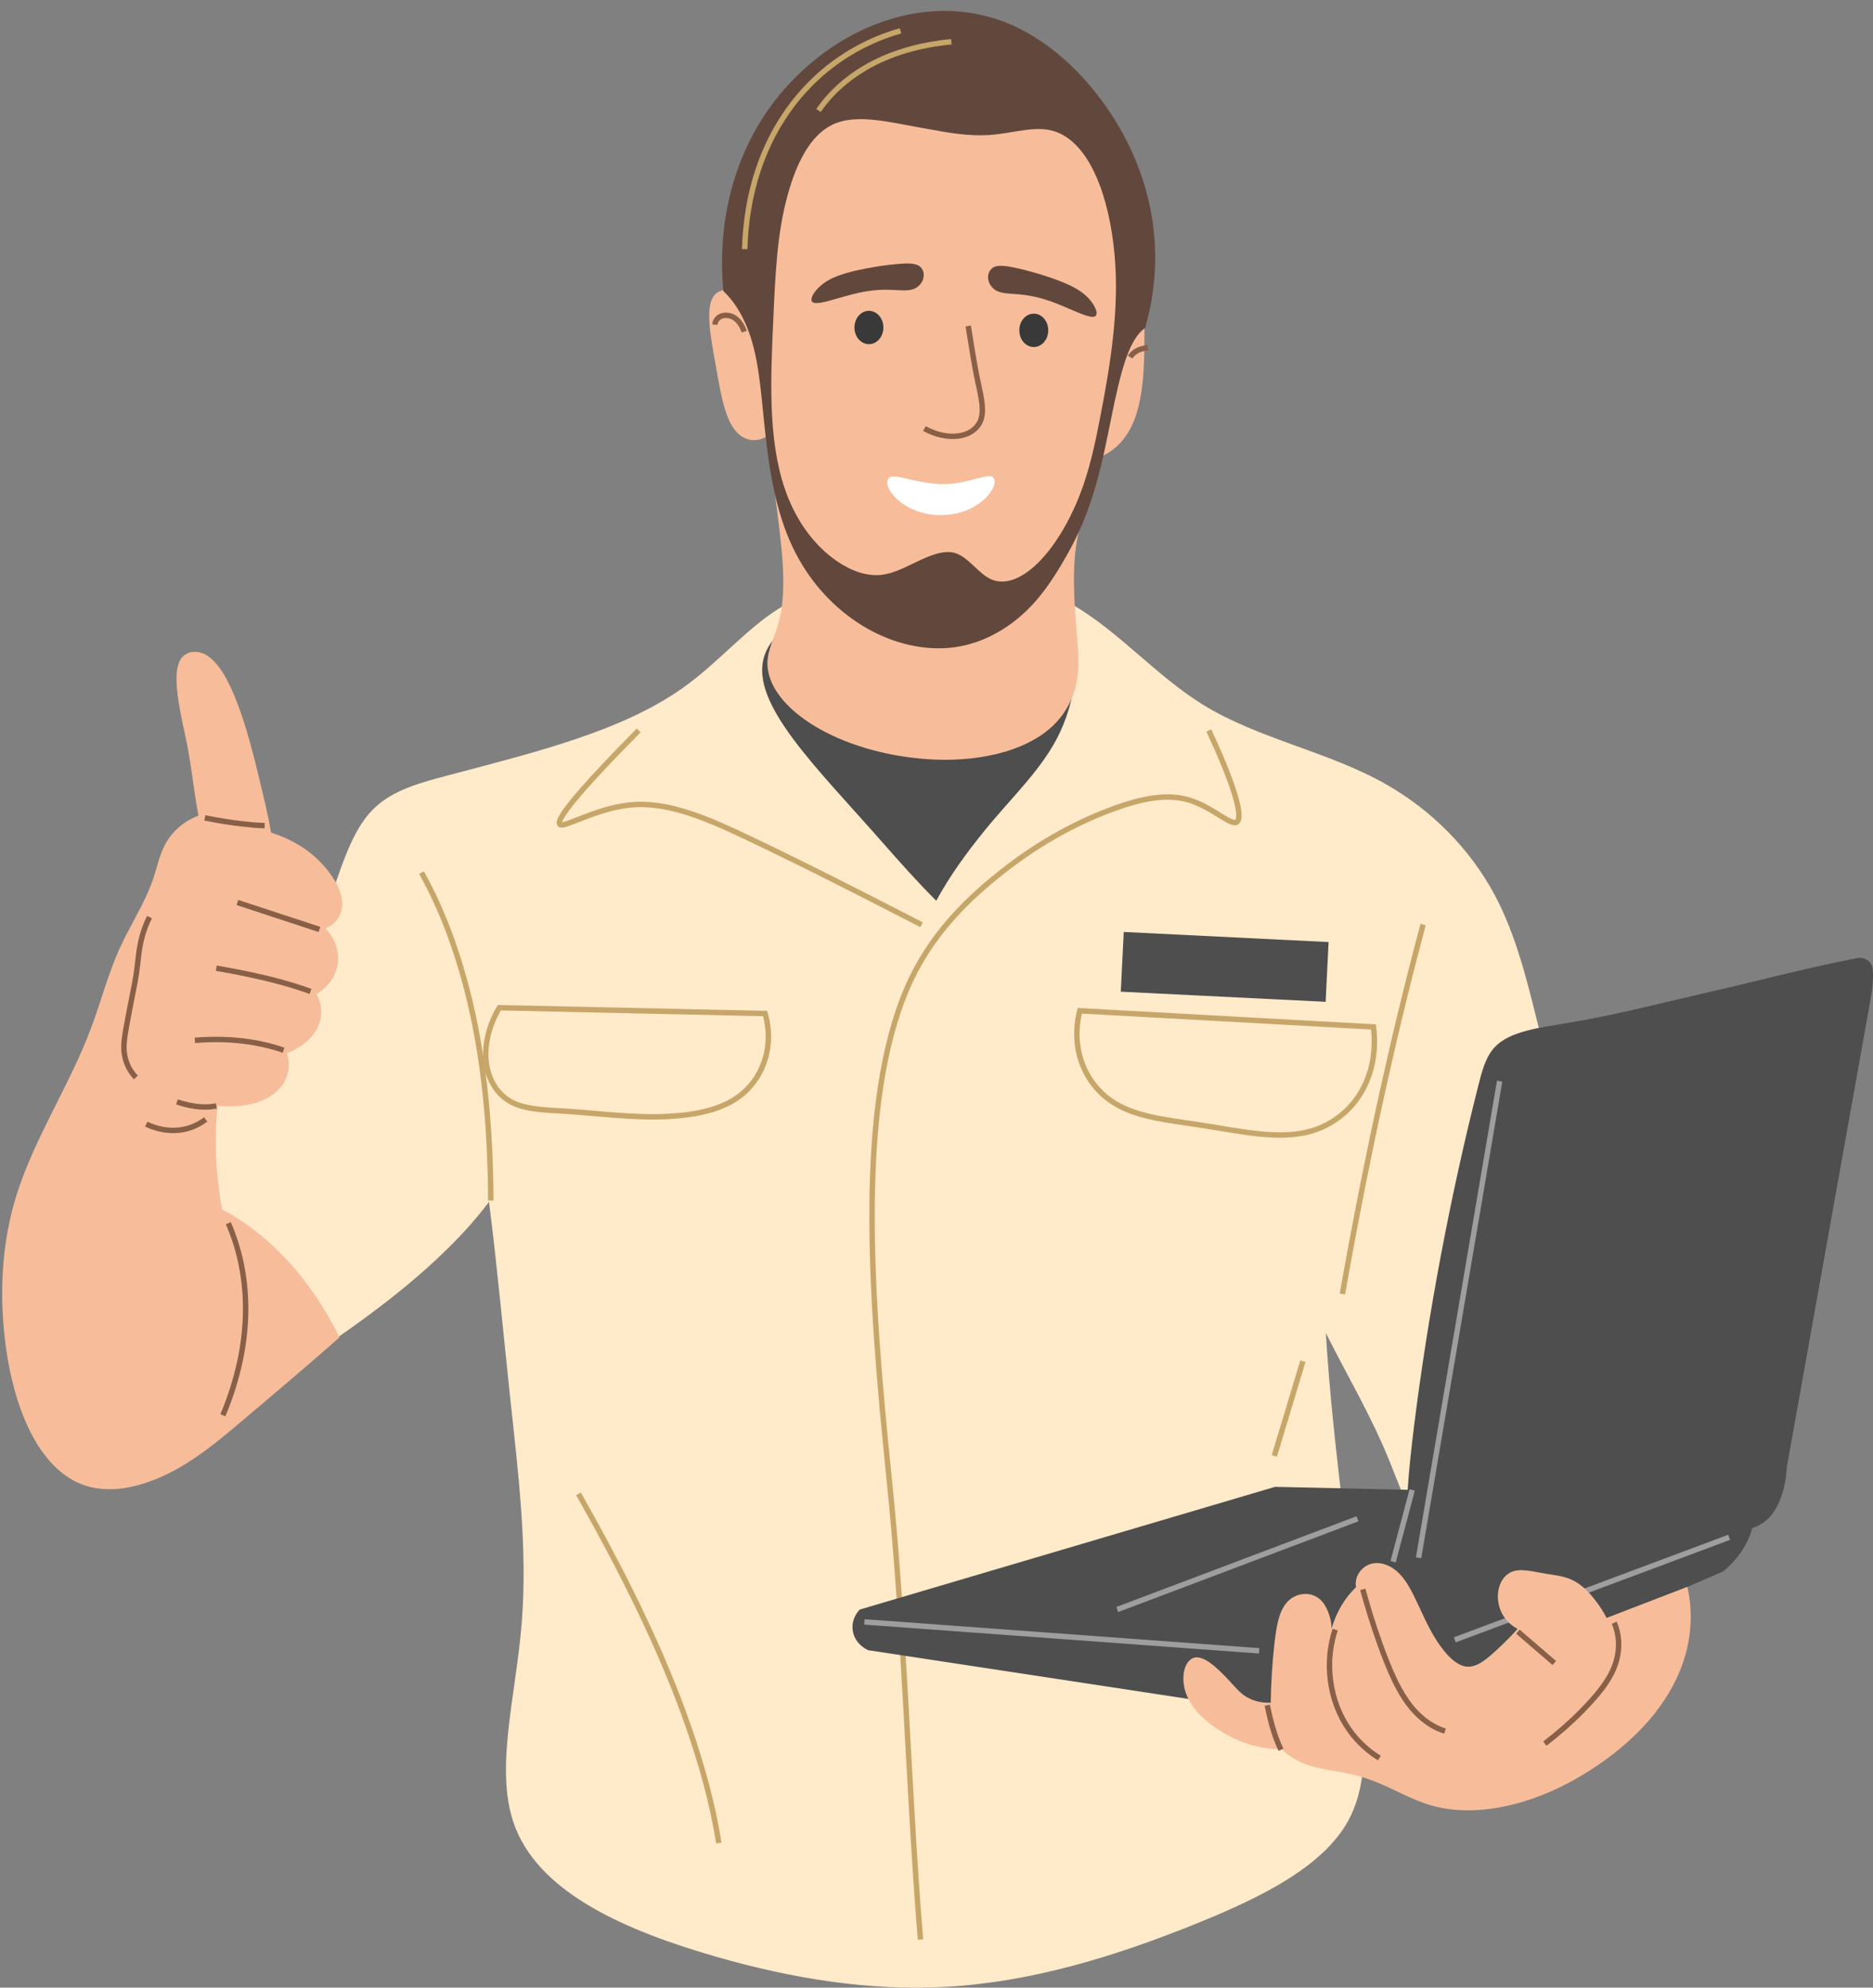
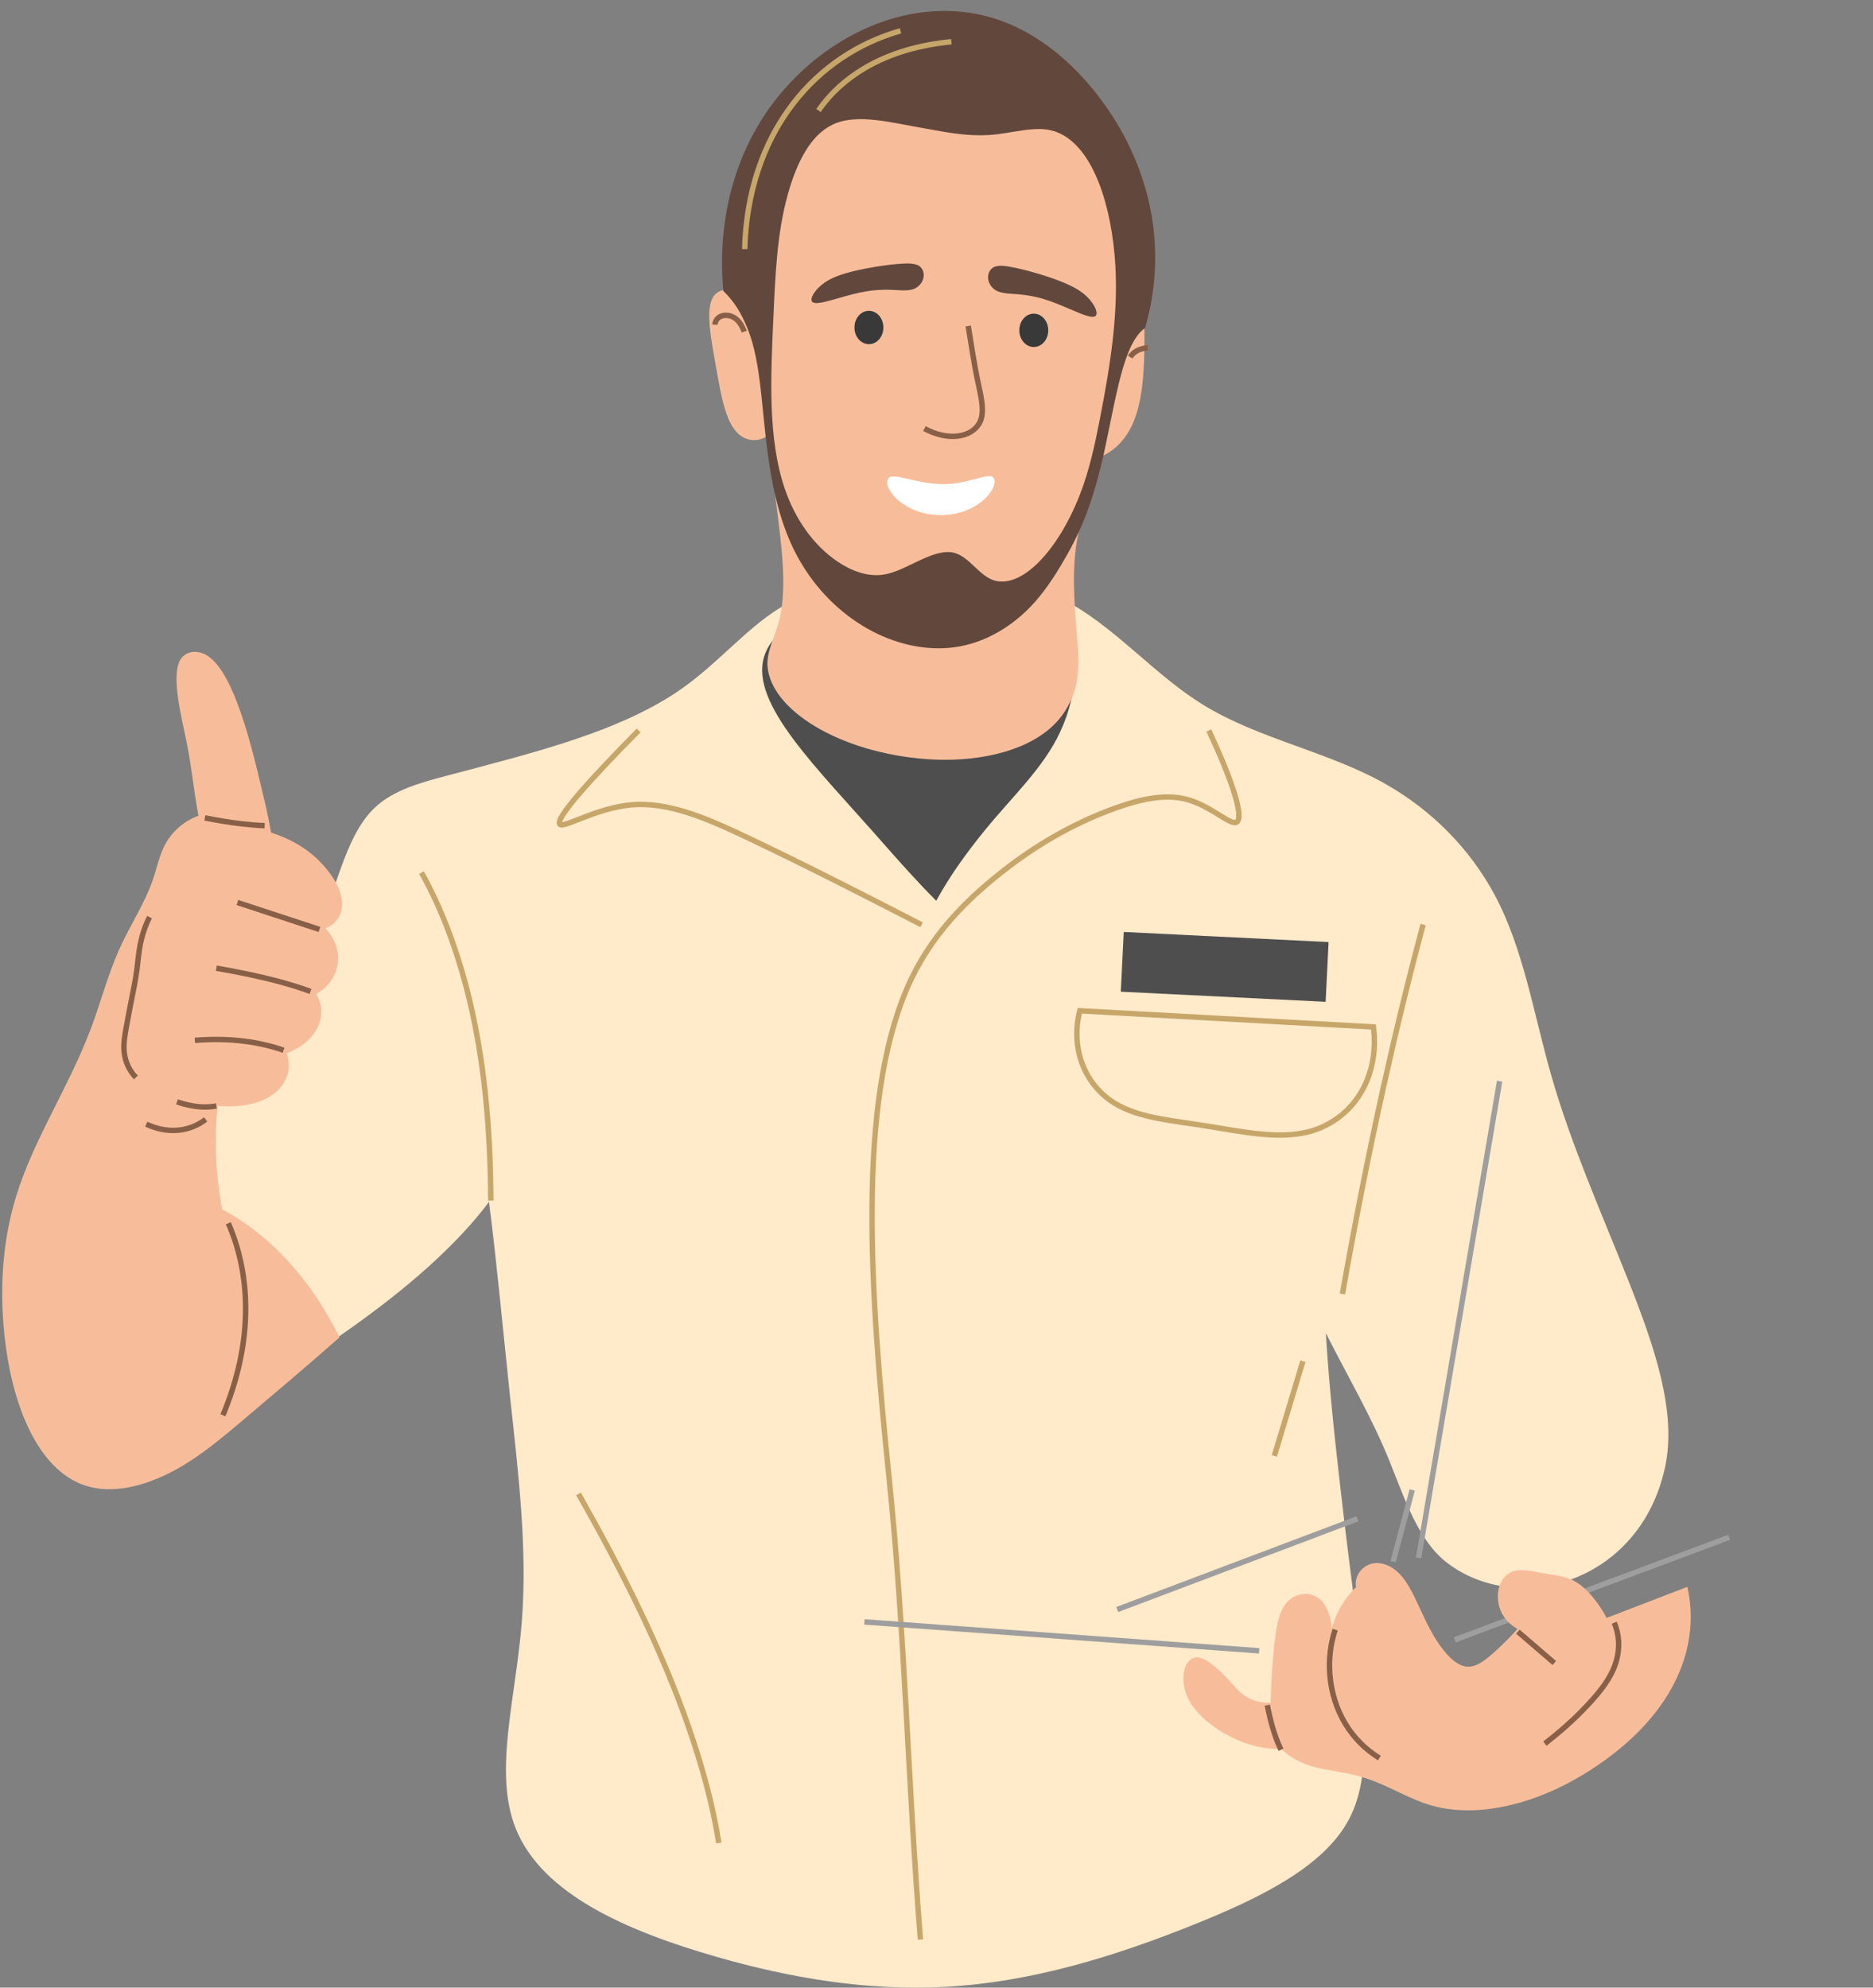
<svg xmlns="http://www.w3.org/2000/svg" height="2963.6" preserveAspectRatio="xMidYMid meet" version="1.0" viewBox="-3.3 -16.3 2793.2 2963.6" width="2793.2" zoomAndPan="magnify">
  <rect x="-3.3" y="-16.3" width="2793.2" height="2963.6" fill="#808080" stroke="none" />
  <defs>
    <clipPath id="a">
      <path d="M 213 832 L 2485 832 L 2485 2947.328 L 213 2947.328 Z M 213 832" />
    </clipPath>
    <clipPath id="b">
-       <path d="M 1267 1411 L 2789.941 1411 L 2789.941 2558 L 1267 2558 Z M 1267 1411" />
-     </clipPath>
+       </clipPath>
  </defs>
  <g>
    <g clip-path="url(#a)" id="change1_1">
      <path d="M 1251.746 852.051 C 1218.918 861.09 1187.156 872.906 1158.207 891.062 C 1108.188 922.426 1067.789 972.023 1014.43 1009.777 C 923.273 1074.285 794.016 1105.574 666.473 1139.359 C 625.168 1150.301 583.871 1161.039 555.332 1188.207 C 508.969 1232.352 497.449 1319.336 461.52 1392.5 C 400.262 1517.223 266.332 1595.562 227.609 1706.07 C 180.176 1841.461 253.91 1983.633 412.445 2035.562 C 496.434 1982.512 579.32 1925.012 646.469 1862.434 C 675.836 1835.062 702.516 1807.031 725.973 1775.691 C 738.102 1871.523 746.863 1967.711 757.09 2063.742 C 769.223 2177.672 783.758 2291.652 774.73 2403.699 C 765.582 2517.27 732.27 2627.289 766.012 2710.551 C 805.398 2807.75 930.562 2862.68 1065.578 2901.48 C 1177.578 2933.66 1292.297 2952.441 1407.207 2946.109 C 1534.91 2939.078 1659.16 2900.922 1780.359 2852.012 C 1877.594 2812.762 1970.293 2766.891 2007.789 2697.531 C 2030.25 2655.969 2032.152 2607.301 2031.355 2556.379 C 2029.836 2457.391 2013.184 2352.242 2000.91 2247.371 C 1990.184 2155.59 1979.457 2063.543 1973.91 1971.242 C 2006.102 2035.383 2042.691 2096.832 2069.461 2163.742 C 2093.242 2223.102 2112.961 2282.152 2155.25 2314.25 C 2260.758 2394.34 2442.895 2343.301 2479.852 2171.039 C 2497.535 2088.633 2464.301 1991.781 2424.109 1890.633 C 2384.074 1789.883 2339.777 1690.785 2310.16 1587.434 C 2283.453 1494.242 2268.758 1398.184 2225.504 1317.68 C 2188.668 1249.16 2132.176 1192.297 2064.617 1153.594 C 1978.23 1104.117 1874.133 1086.07 1790.148 1034.094 C 1721.152 991.363 1666.301 926.363 1596.797 885.605 C 1496.816 826.984 1370.059 819.492 1251.746 852.051" fill="#ffeaca" />
    </g>
    <g id="change2_2">
      <path d="M 1435.207 858.324 C 1383.645 855.062 1332.184 858.965 1282.359 870.941 C 1212.59 887.703 1150.09 917.305 1136.18 963 C 1114.809 1033.199 1215.34 1128.676 1313.52 1240.656 C 1339.297 1270.035 1365.312 1299.109 1392.926 1326.758 C 1413.348 1289.125 1438.773 1254.363 1465.641 1221.336 C 1505.973 1171.727 1552.656 1128.945 1577.688 1075.082 C 1606.668 1012.715 1608.195 944.812 1570.996 904.148 C 1541.746 872.16 1489.527 861.75 1435.207 858.324" fill="#4e4e4e" />
    </g>
    <g id="change3_1">
      <path d="M 1443.699 57.328 C 1352.941 44.383 1257.668 82.172 1191.34 153.57 C 1125.012 224.953 1096.367 322.441 1111.289 427.32 C 1094.547 414.66 1076.391 412.164 1065.438 420.66 C 1046.281 435.566 1056.02 483.172 1065.012 533.859 C 1072.789 577.703 1079.898 619.309 1102.578 634.23 C 1115.688 642.852 1131.629 641.766 1144.859 630.957 C 1147.168 664.703 1149.609 698.453 1153.898 732.043 C 1161.961 795.051 1170.949 858.723 1159.051 907.43 C 1152.77 933.184 1139.66 954.18 1141.289 976.957 C 1145.918 1041.84 1248.191 1105.934 1378.098 1115.535 C 1450.719 1120.895 1523.551 1105.668 1565.211 1067.395 C 1586.281 1048.055 1598.559 1023.406 1602.91 996.727 C 1606.301 975.926 1604.609 954.27 1602.809 932.504 C 1598.648 882.156 1594.859 830.797 1603.41 786.273 C 1608.328 760.645 1617.52 737.383 1625.359 713.27 C 1630.609 697.102 1635.27 680.734 1639.328 664.207 C 1657.02 656.477 1670.52 643.262 1680.379 626.379 C 1698.641 595.121 1702.539 549.902 1703.289 505.023 C 1703.879 469.672 1702.531 434.355 1701.527 398.934 C 1699.938 342.422 1700.098 286.414 1680.949 237.203 C 1657.629 177.258 1607.867 129.191 1547.828 95.102 C 1515.238 76.598 1480.609 62.602 1443.699 57.328" fill="#f7bd9a" />
    </g>
    <g id="change4_1">
      <path d="M 1369.953 382.41 C 1363.961 375.449 1349.793 376.051 1334.641 377.359 C 1321.902 378.449 1309.262 380.262 1296.621 382.473 C 1283.812 384.695 1271.121 387.332 1258.672 390.945 C 1245.082 394.875 1232.121 400.004 1221.832 408.586 C 1211.043 417.578 1204.551 428.371 1207.543 433.152 C 1211.07 438.816 1228.102 433.703 1247.352 428.199 C 1260.711 424.379 1274.051 420.531 1287.652 418.242 C 1300.133 416.145 1312.832 415.371 1325.473 415.844 C 1339.652 416.379 1353.113 418.477 1362.293 413.207 C 1374.699 406.094 1377.91 391.07 1369.953 382.41" fill="#62483c" />
    </g>
    <g id="change4_2">
      <path d="M 1476.074 383.832 C 1482.875 377.668 1496.863 380.016 1511.734 383.199 C 1524.246 385.867 1536.555 389.238 1548.824 392.992 C 1561.254 396.789 1573.527 400.984 1585.418 406.105 C 1598.426 411.703 1610.656 418.402 1619.801 428.195 C 1629.387 438.457 1634.48 449.965 1630.93 454.348 C 1626.723 459.52 1610.453 452.344 1592.039 444.496 C 1579.27 439.039 1566.504 433.57 1553.285 429.598 C 1541.164 425.973 1528.656 423.621 1516.055 422.535 C 1501.926 421.305 1488.305 421.715 1479.844 415.344 C 1468.414 406.738 1467.094 391.43 1476.074 383.832" fill="#62483c" />
    </g>
    <g id="change4_3">
      <path d="M 1381.809 176.234 C 1411.812 181.895 1441.961 186.957 1471.66 185.039 C 1506.461 182.797 1540.191 170.375 1568.562 179.254 C 1620.609 195.547 1650.691 274.074 1658.832 363.398 C 1666.211 444.527 1652.922 526.367 1636.77 609.199 C 1629.18 648.145 1620.832 686.48 1606.621 722.496 C 1573.961 805.258 1520.512 861.453 1479.172 849.086 C 1457.191 842.504 1441.711 813.176 1419.129 807.789 C 1406.18 804.695 1391.371 809.234 1377.031 815.309 C 1354.219 824.949 1333.281 838.492 1310.98 840.859 C 1288.621 843.227 1265.602 834.586 1244.922 820.445 C 1209.719 796.414 1182.672 758.102 1167.121 712.57 C 1141.691 638.129 1145.918 547.16 1150.121 455.684 C 1152.98 393.25 1155.441 331.395 1171.562 273.566 C 1184.301 227.895 1204.332 186.035 1237.891 169.742 C 1275.211 151.645 1327.391 167.211 1381.809 176.234 Z M 1642.473 137.414 C 1595.672 72.844 1533.461 22.883 1461.609 6.359 C 1363.262 -16.281 1258.332 23.102 1181.75 100.184 C 1102.16 180.305 1064.219 293.711 1075.438 417.695 C 1091.492 432.723 1102.422 451.348 1111.012 472.266 C 1127.16 511.594 1131.121 562.637 1136.051 611.602 C 1142.781 678.543 1152.199 743.727 1179.129 800.211 C 1223.859 894.055 1314.75 952.641 1401.672 950.289 C 1448.941 949.023 1492.262 927.887 1526.832 894.977 C 1547.129 875.668 1563.621 852.105 1578.43 827.461 C 1591.59 805.566 1603.449 783.125 1613.129 759.312 C 1627.012 725.137 1636.812 688.34 1644.691 651.617 C 1658.34 588.023 1668.801 521.031 1689.543 488.973 C 1693.84 482.301 1698.332 476.859 1704.352 472.773 C 1721.102 415.129 1723.832 355.82 1712.91 298.484 C 1701.832 240.332 1677.32 185.492 1642.473 137.414" fill="#62483c" />
    </g>
    <g id="change5_1">
      <path d="M 1322.512 696 C 1330.684 687.988 1370.691 708.391 1413.266 705.176 C 1442.707 702.957 1470.043 689.555 1476.988 694.918 C 1490.68 705.52 1457.066 754.438 1394.762 751.621 C 1341.152 749.195 1310.461 708.586 1322.512 696" fill="#fff" />
    </g>
    <path d="M 7483.916 16299.996 C 7120.439 16195.992 6815.796 15985.099 6594.102 15700.111 C 6331.589 15362.607 6198.333 14938.59 6185.914 14481.21" fill="none" stroke="#c7a66a" stroke-width="45.159" transform="matrix(.179 0 0 -.179 0 2947.33)" />
    <path d="M 7952.141 16300.009 C 7690.339 16274.59 7439.943 16205.702 7225.909 16079.111 C 7073.987 15989.3 6940.684 15871.701 6838.789 15723.792" fill="none" stroke="#c7a66a" stroke-width="45.301" transform="matrix(.178 0 0 -.178 0 2947.33)" />
    <g id="change6_1">
      <path d="M 1270.969 472.004 C 1270.891 458.242 1280.602 447.137 1292.531 447.137 C 1304.449 447.137 1314.078 458.242 1314.078 472.004 C 1314.078 485.762 1304.449 496.867 1292.531 496.867 C 1280.602 496.867 1270.891 485.762 1270.969 472.004" fill="#393939" />
    </g>
    <g id="change6_2">
      <path d="M 1516.836 476.227 C 1516.758 462.461 1526.469 451.359 1538.391 451.359 C 1550.32 451.359 1559.949 462.477 1559.949 476.227 C 1559.949 489.98 1550.32 501.082 1538.391 501.094 C 1526.469 501.094 1516.758 489.98 1516.836 476.227" fill="#393939" />
    </g>
    <path d="M 9477.637 16299.989 C 9508.62 16114.89 9534.4 15929.406 9574.037 15745.904 C 9606.333 15596.502 9641.539 15452.199 9590.571 15353.611 C 9512.792 15202.895 9277.473 15167.997 9047.819 15293.911" fill="none" stroke="#886047" stroke-width="53.197" transform="matrix(.152 0 0 -.152 0 2947.33)" />
    <path d="M 8253.042 16300.004 C 7633.906 15674.906 7159.866 15149.284 7231.806 15082.493 C 7286.844 15031.316 7688.91 15286.693 8136.835 15333.297 C 8638.241 15385.49 9161.052 15149.995 9687.623 14899.8 C 10438.716 14542.713 11177.785 14164.186 11922.205 13780.613" fill="none" stroke="#c7a66a" stroke-width="69.958" transform="matrix(.115 0 0 -.115 0 2947.33)" />
    <path d="M 15646.985 16299.994 C 15936.715 15681.4 16116.114 15162.889 16003.888 15109.583 C 15921.393 15070.416 15672.014 15321.994 15367.605 15404.59 C 15081.798 15482.316 14759.902 15409.799 14441.693 15295.916 C 13951.695 15120.711 13482.296 14860.712 13060.587 14540.405 C 12512.007 14123.601 12024.512 13637.899 11730.791 12950.305 C 11085.206 11438.811 11251.211 9026.366 11500.996 6606.48 C 11706.607 4615.574 11746.214 2614.352 11907.484 623.853" fill="none" stroke="#c7a66a" stroke-width="69.863" transform="matrix(.115 0 0 -.115 0 2947.33)" />
    <path d="M 6130.497 16299.997 C 6422.427 15773.484 6630.394 15213.316 6784.629 14627.494 C 7044.789 13639.508 7138.983 12573.289 7143.214 11505.494" fill="none" stroke="#c7a66a" stroke-width="79.445" transform="matrix(.102 0 0 -.102 0 2947.33)" />
    <path d="M 16300.014 12193.091 C 16133.385 11571.207 15981.714 10945.6 15842.206 10317.108 C 15668.489 9534.032 15513.814 8746.331 15374.096 7955.927" fill="none" stroke="#c7a66a" stroke-width="62.036" transform="matrix(.13 0 0 -.13 0 2947.33)" />
    <path d="M 12753.986 11559.907 C 12646.792 11135.988 12794.01 10732.591 13109.094 10504.086 C 13386.105 10303.1 13781.299 10269.391 14179.185 10208.008 C 14683.803 10130.189 15169.012 10013.213 15559.686 10158.605 C 16028.087 10332.692 16299.99 10807.315 16229.6 11368.61 Z M 12753.986 11559.907" fill="none" stroke="#c7a66a" stroke-width="63.937" transform="matrix(.126 0 0 -.126 0 2947.33)" />
-     <path d="M 7412.812 14611.112 C 7100.938 14077.597 7161.68 13512.206 7517.969 13251.386 C 7741.914 13087.402 8079.688 13089.081 8420.273 13066.503 C 8929.336 13032.792 9432.383 12964.003 9931.523 12990.019 C 10359.297 13012.284 10774.297 13095.097 11054.609 13340.995 C 11369.609 13617.206 11506.992 14065.605 11377.305 14524.394 Z M 7412.812 14611.112" fill="none" stroke="#c7a66a" stroke-width="80.684" transform="matrix(.1 0 0 -.1 0 2947.33)" />
    <g id="change3_2">
      <path d="M 292.621 1199.98 C 285.281 1160.438 281.738 1120.32 273.043 1080.875 C 261.703 1029.418 252.594 981.582 268.375 963.625 C 275.324 955.723 286.684 953.645 297.754 957.387 C 334.668 969.852 361.082 1051.434 382.527 1141.516 C 389.129 1169.258 396.199 1196.91 400.898 1225.078 C 429.906 1234.363 455.477 1248.992 475.66 1270.359 C 496.062 1291.973 510.352 1317.254 506.324 1339.184 C 503.902 1352.344 495.293 1362.973 481.875 1367.781 C 496.199 1382.848 503 1401.344 500.332 1420.508 C 497.68 1439.555 486.211 1455.395 468.453 1465.91 C 476.523 1479.574 477.816 1494.824 473.051 1509.016 C 466.254 1529.207 448.094 1544.73 424.512 1554.121 C 430.379 1572.102 427.133 1589.766 415.938 1603.891 C 397.52 1627.117 361.637 1636.281 321.414 1632.512 C 318.777 1656.242 317.992 1680.066 318.816 1703.855 C 319.773 1731.648 322.949 1759.359 327.953 1786.84 C 361.23 1804.508 390.824 1827.5 416.934 1854.168 C 451.785 1889.758 480.168 1931.938 503.105 1977.648 C 454.176 2020.809 404.266 2062.918 354.52 2104.957 C 320.617 2133.609 286.637 2161.488 248.219 2180.539 C 204.594 2202.168 156.688 2212.531 116.797 2196.137 C 49.07 2168.301 11.07 2070.449 2.031 1960.449 C -3.289 1895.699 1.473 1830.297 20.703 1767.617 C 47.039 1681.781 100.125 1603.242 132.773 1515.914 C 147.387 1476.82 157.844 1435.992 174.961 1398.199 C 190.762 1363.305 212.18 1330.941 224.043 1297.293 C 230.902 1277.832 234.348 1257.883 243.77 1241.309 C 254.238 1222.891 271.309 1207.762 292.621 1199.98" fill="#f7bd9a" />
    </g>
    <path d="M 2824.485 16300.008 C 2994.781 16266.403 3166.213 16237.416 3337.351 16217.59 C 3444.212 16205.203 3550.963 16196.188 3658.154 16192.304" fill="none" stroke="#886047" stroke-width="75.694" transform="matrix(.107 0 0 -.107 0 2947.33)" />
    <path d="M 3507.266 16179.784 C 3915.156 16045.917 4323.047 15912.089 4730.938 15778.183" fill="none" stroke="#886047" stroke-width="80.684" transform="matrix(.1 0 0 -.1 0 2947.33)" />
    <path d="M 3193.047 15200.292 C 3509.336 15145.605 3825.625 15082.402 4129.648 15000.409 C 4288.672 14957.519 4444.492 14910.019 4597.93 14853.612" fill="none" stroke="#886047" stroke-width="80.684" transform="matrix(.1 0 0 -.1 0 2947.33)" />
    <path d="M 2873.203 14124.511 C 3119.609 14144.784 3366.133 14142.597 3609.062 14112.011 C 3808.438 14086.894 4005.195 14043.105 4196.172 13977.284" fill="none" stroke="#886047" stroke-width="80.684" transform="matrix(.1 0 0 -.1 0 2947.33)" />
    <path d="M 2605.898 13207.089 C 2722.109 13167.987 2841.367 13140.292 2959.961 13132.909 C 3038.32 13127.987 3116.445 13131.503 3193.516 13146.816" fill="none" stroke="#886047" stroke-width="80.684" transform="matrix(.1 0 0 -.1 0 2947.33)" />
    <path d="M 2148.047 12875.097 C 2305.586 12800.995 2472.852 12768.105 2637.422 12786.112 C 2779.844 12801.698 2916.289 12854.902 3034.102 12945.605" fill="none" stroke="#886047" stroke-width="80.684" transform="matrix(.1 0 0 -.1 0 2947.33)" />
    <path d="M 2197.188 15962.206 C 2133.516 15836.503 2089.062 15702.597 2060.898 15565.995 C 2033.008 15430.917 2024.414 15291.816 2005.195 15154.198 C 1985.938 15016.112 1957.773 14879.081 1930.43 14742.089 C 1903.047 14605.019 1877.031 14467.792 1852.188 14330.292 C 1827.5 14193.495 1802.5 14056.816 1821.523 13925.8 C 1840.352 13795.995 1897.422 13669.902 1994.219 13571.386" fill="none" stroke="#886047" stroke-width="80.684" transform="matrix(.1 0 0 -.1 0 2947.33)" />
    <path d="M 3371.914 11397.987 C 3545.195 11000.019 3626.641 10577.089 3630.234 10151.191 C 3634.922 9604.706 3509.648 9057.987 3290.859 8534.394" fill="none" stroke="#886047" stroke-width="80.684" transform="matrix(.1 0 0 -.1 0 2947.33)" />
    <g clip-path="url(#b)" id="change2_1">
      <path d="M 2763.652 1412.746 C 2690 1427.035 2617.516 1446.535 2544.363 1463.156 C 2475.16 1478.875 2406.629 1496.945 2338.25 1508.355 C 2293.133 1515.887 2248.836 1520.906 2226.191 1544.594 C 2211.934 1559.496 2206.629 1581.445 2200.98 1603.707 C 2160.621 1762.754 2126.645 1939.988 2105.609 2108.969 C 2101.621 2141.008 2098.078 2172.906 2095.922 2205.039 L 1898.215 2200.609 L 1278.684 2383.629 C 1270.094 2393.117 1266.402 2404.668 1268.625 2416.348 C 1270.934 2428.508 1279.113 2438.199 1291.164 2444.137 L 2033.242 2557.039 L 2566.785 2326.57 C 2578.219 2316.898 2588.215 2305.898 2596 2293.508 C 2602.109 2283.77 2606.852 2273.219 2609.762 2261.969 C 2621.453 2258.609 2631.039 2251.668 2638.723 2242.117 C 2652.91 2224.508 2659.945 2197.887 2661.605 2169.707 L 2785.441 1478.445 C 2787.836 1465.734 2789.617 1453.113 2789.891 1440.504 C 2790.062 1432.855 2789.906 1425.363 2786.332 1420.035 C 2781.828 1413.348 2772.965 1410.207 2763.652 1412.746" fill="#4e4e4e" />
    </g>
    <path d="M 13710.212 3282.309 C 14573.393 3604.851 15436.797 3927.467 16300.003 4250.009" fill="none" stroke="#9e9e9e" stroke-width="50.989" transform="matrix(.158 0 0 -.158 0 2947.33)" />
    <g id="change3_3">
      <path d="M 1907.863 2591.801 C 1882.266 2591.75 1857.949 2585.961 1835.414 2574.973 C 1797.156 2556.301 1767.312 2528.461 1762.285 2496.641 C 1759.219 2477.262 1765.039 2459.953 1776.352 2455.762 C 1790.562 2450.52 1810.992 2469.031 1831.637 2491.492 C 1838.711 2499.172 1845.32 2507.23 1853.754 2512.711 C 1864.418 2519.633 1877.902 2523.18 1891.723 2522.41 C 1892.234 2493.293 1893.859 2464.41 1897.125 2435.57 C 1900.25 2407.941 1904.137 2381.953 1919.969 2368.852 C 1932.023 2358.902 1948.648 2357.52 1961.168 2365.312 C 1968.969 2370.152 1974.203 2378.691 1977.777 2388.172 C 1980.641 2395.723 1982.422 2403.703 1982.465 2411.93 C 1986.074 2399.551 1991.117 2387.75 1997.695 2376.84 C 2003.578 2367.121 2010.637 2358.152 2018.887 2350.191 C 2016.426 2335.051 2025.617 2322.141 2037.32 2316.91 C 2050.18 2311.152 2066.246 2315.031 2079.512 2326.23 C 2107.293 2349.691 2117.215 2404.102 2149.777 2444.602 C 2159.961 2457.262 2171.957 2467.879 2184.836 2468.742 C 2199.691 2469.73 2214.598 2456.891 2229.379 2443.191 C 2239.965 2433.383 2250.18 2423.203 2259.871 2412.441 C 2243.078 2403.441 2232.984 2387.922 2230.895 2370.98 C 2228.621 2352.562 2235.633 2334.883 2249.672 2327.98 C 2263.059 2321.391 2281.816 2326.742 2301.598 2330.043 C 2314.645 2332.211 2327.738 2333.543 2339.395 2338.57 C 2354.066 2344.922 2366 2357.043 2376.398 2370.594 C 2382.527 2378.582 2387.977 2387.051 2392.605 2396.07 L 2513.035 2349.723 C 2522.832 2392.793 2517.973 2435.844 2501.676 2475.582 C 2477.145 2535.359 2427.43 2585.211 2368.121 2623.16 C 2340.398 2640.891 2310.945 2655.75 2279.93 2666.262 C 2229.551 2683.32 2176.367 2689.012 2129.582 2675.172 C 2101.039 2666.73 2075.316 2651.031 2047.426 2640.121 C 2036.082 2635.68 2024.379 2632.051 2012.523 2629.289 C 1989.727 2623.98 1966.059 2622.273 1945.383 2614.711 C 1931.422 2609.59 1918.527 2602.191 1907.863 2591.801" fill="#f7bd9a" />
    </g>
    <path d="M 16124.997 3600.144 C 16149.185 3475.17 16178.804 3350.896 16218.486 3232.585 C 16241.808 3163.584 16268.195 3096.483 16300.014 3031.48" fill="none" stroke="#886047" stroke-width="68.818" transform="matrix(.117 0 0 -.117 0 2947.33)" />
    <path d="M 15776.509 4236.664 C 15720.011 4064.1 15699.514 3885.458 15713.313 3708.118 C 15729.593 3497.94 15791.394 3294.615 15900.7 3116.252 C 15999.401 2955.285 16134.29 2818.505 16300.001 2716.795" fill="none" stroke="#886047" stroke-width="64.05" transform="matrix(.126 0 0 -.126 0 2947.33)" />
-     <path d="M 15371.61 4499.148 C 15426.295 4297.331 15487.887 4098.004 15558.311 3901.225 C 15665.103 3603.109 15783.691 3306.356 15966.509 3113.846 C 16062.008 3013.308 16171.29 2938.497 16299.986 2897.624" fill="none" stroke="#886047" stroke-width="61.221" transform="matrix(.132 0 0 -.132 0 2947.33)" />
    <path d="M 15917.503 3738.128 C 16044.996 3628.405 16172.489 3518.6 16300.01 3408.822" fill="none" stroke="#886047" stroke-width="56.645" transform="matrix(.142 0 0 -.142 0 2947.33)" />
    <path d="M 16243.387 3676.777 C 16295.689 3553.348 16299.993 3421.628 16265.696 3295.928 C 16214.001 3106.336 16067.708 2940.32 15911.699 2781.301 C 15797.299 2664.631 15673.712 2558.733 15544.395 2458.352" fill="none" stroke="#886047" stroke-width="54.534" transform="matrix(.148 0 0 -.148 0 2947.33)" />
    <path d="M 16300.012 5752.404 C 16226.492 5475.937 16152.911 5199.41 16079.391 4922.973" fill="none" stroke="#9e9e9e" stroke-width="62.725" transform="matrix(.129 0 0 -.129 0 2947.33)" />
    <path d="M 11180.997 4742.055 C 12887.416 4617.073 14593.699 4492.092 16300.016 4367.11" fill="none" stroke="#9e9e9e" stroke-width="70.074" transform="matrix(.115 0 0 -.115 0 2947.33)" />
    <path d="M 6946.835 16206.091 C 6948.008 16233.292 6960.857 16256.696 6980.308 16272.808 C 7004.196 16292.591 7037.083 16300.01 7069.97 16296.491 C 7097.58 16293.611 7123.838 16283.311 7146.986 16266.103 C 7185.966 16237.397 7213.423 16190.488 7232.951 16137.997" fill="none" stroke="#886047" stroke-width="52.658" transform="matrix(.153 0 0 -.153 0 2947.33)" />
    <path d="M 11213.794 16208.112 C 11229.689 16233.089 11251.195 16253.004 11276.199 16267.698 C 11309.607 16287.508 11348.6 16297.608 11389.708 16300.01" fill="none" stroke="#886047" stroke-width="53.91" transform="matrix(.15 0 0 -.15 0 2947.33)" />
    <path d="M 8594.414 7362.402 C 9239.609 6223.3 9835.742 5042.519 10240.508 3873.183 C 10437.305 3304.589 10594.102 2740.214 10686.914 2156.503" fill="none" stroke="#c7a66a" stroke-width="80.684" transform="matrix(.1 0 0 -.1 0 2947.33)" />
    <path d="M 16300.002 7848.964 C 16180.716 7453.444 16061.397 7057.892 15942.111 6662.405" fill="none" stroke="#c7a66a" stroke-width="67.763" transform="matrix(.119 0 0 -.119 0 2947.33)" />
    <path d="M 16299.998 9865.435 C 16005.898 8136.361 15711.799 6407.344 15417.814 4678.271" fill="none" stroke="#9e9e9e" stroke-width="58.743" transform="matrix(.137 0 0 -.137 0 2947.33)" />
    <path d="M 13410.19 4546.962 C 14373.504 4910.726 15336.692 5274.395 16300.007 5638.063" fill="none" stroke="#9e9e9e" stroke-width="65.076" transform="matrix(.124 0 0 -.124 0 2947.33)" />
    <g id="change2_3">
      <path d="M 1672.531 1373.262 L 1978.004 1388.348 L 1973.602 1477.406 L 1668.125 1462.332 L 1672.531 1373.262" fill="#4e4e4e" />
    </g>
  </g>
</svg>